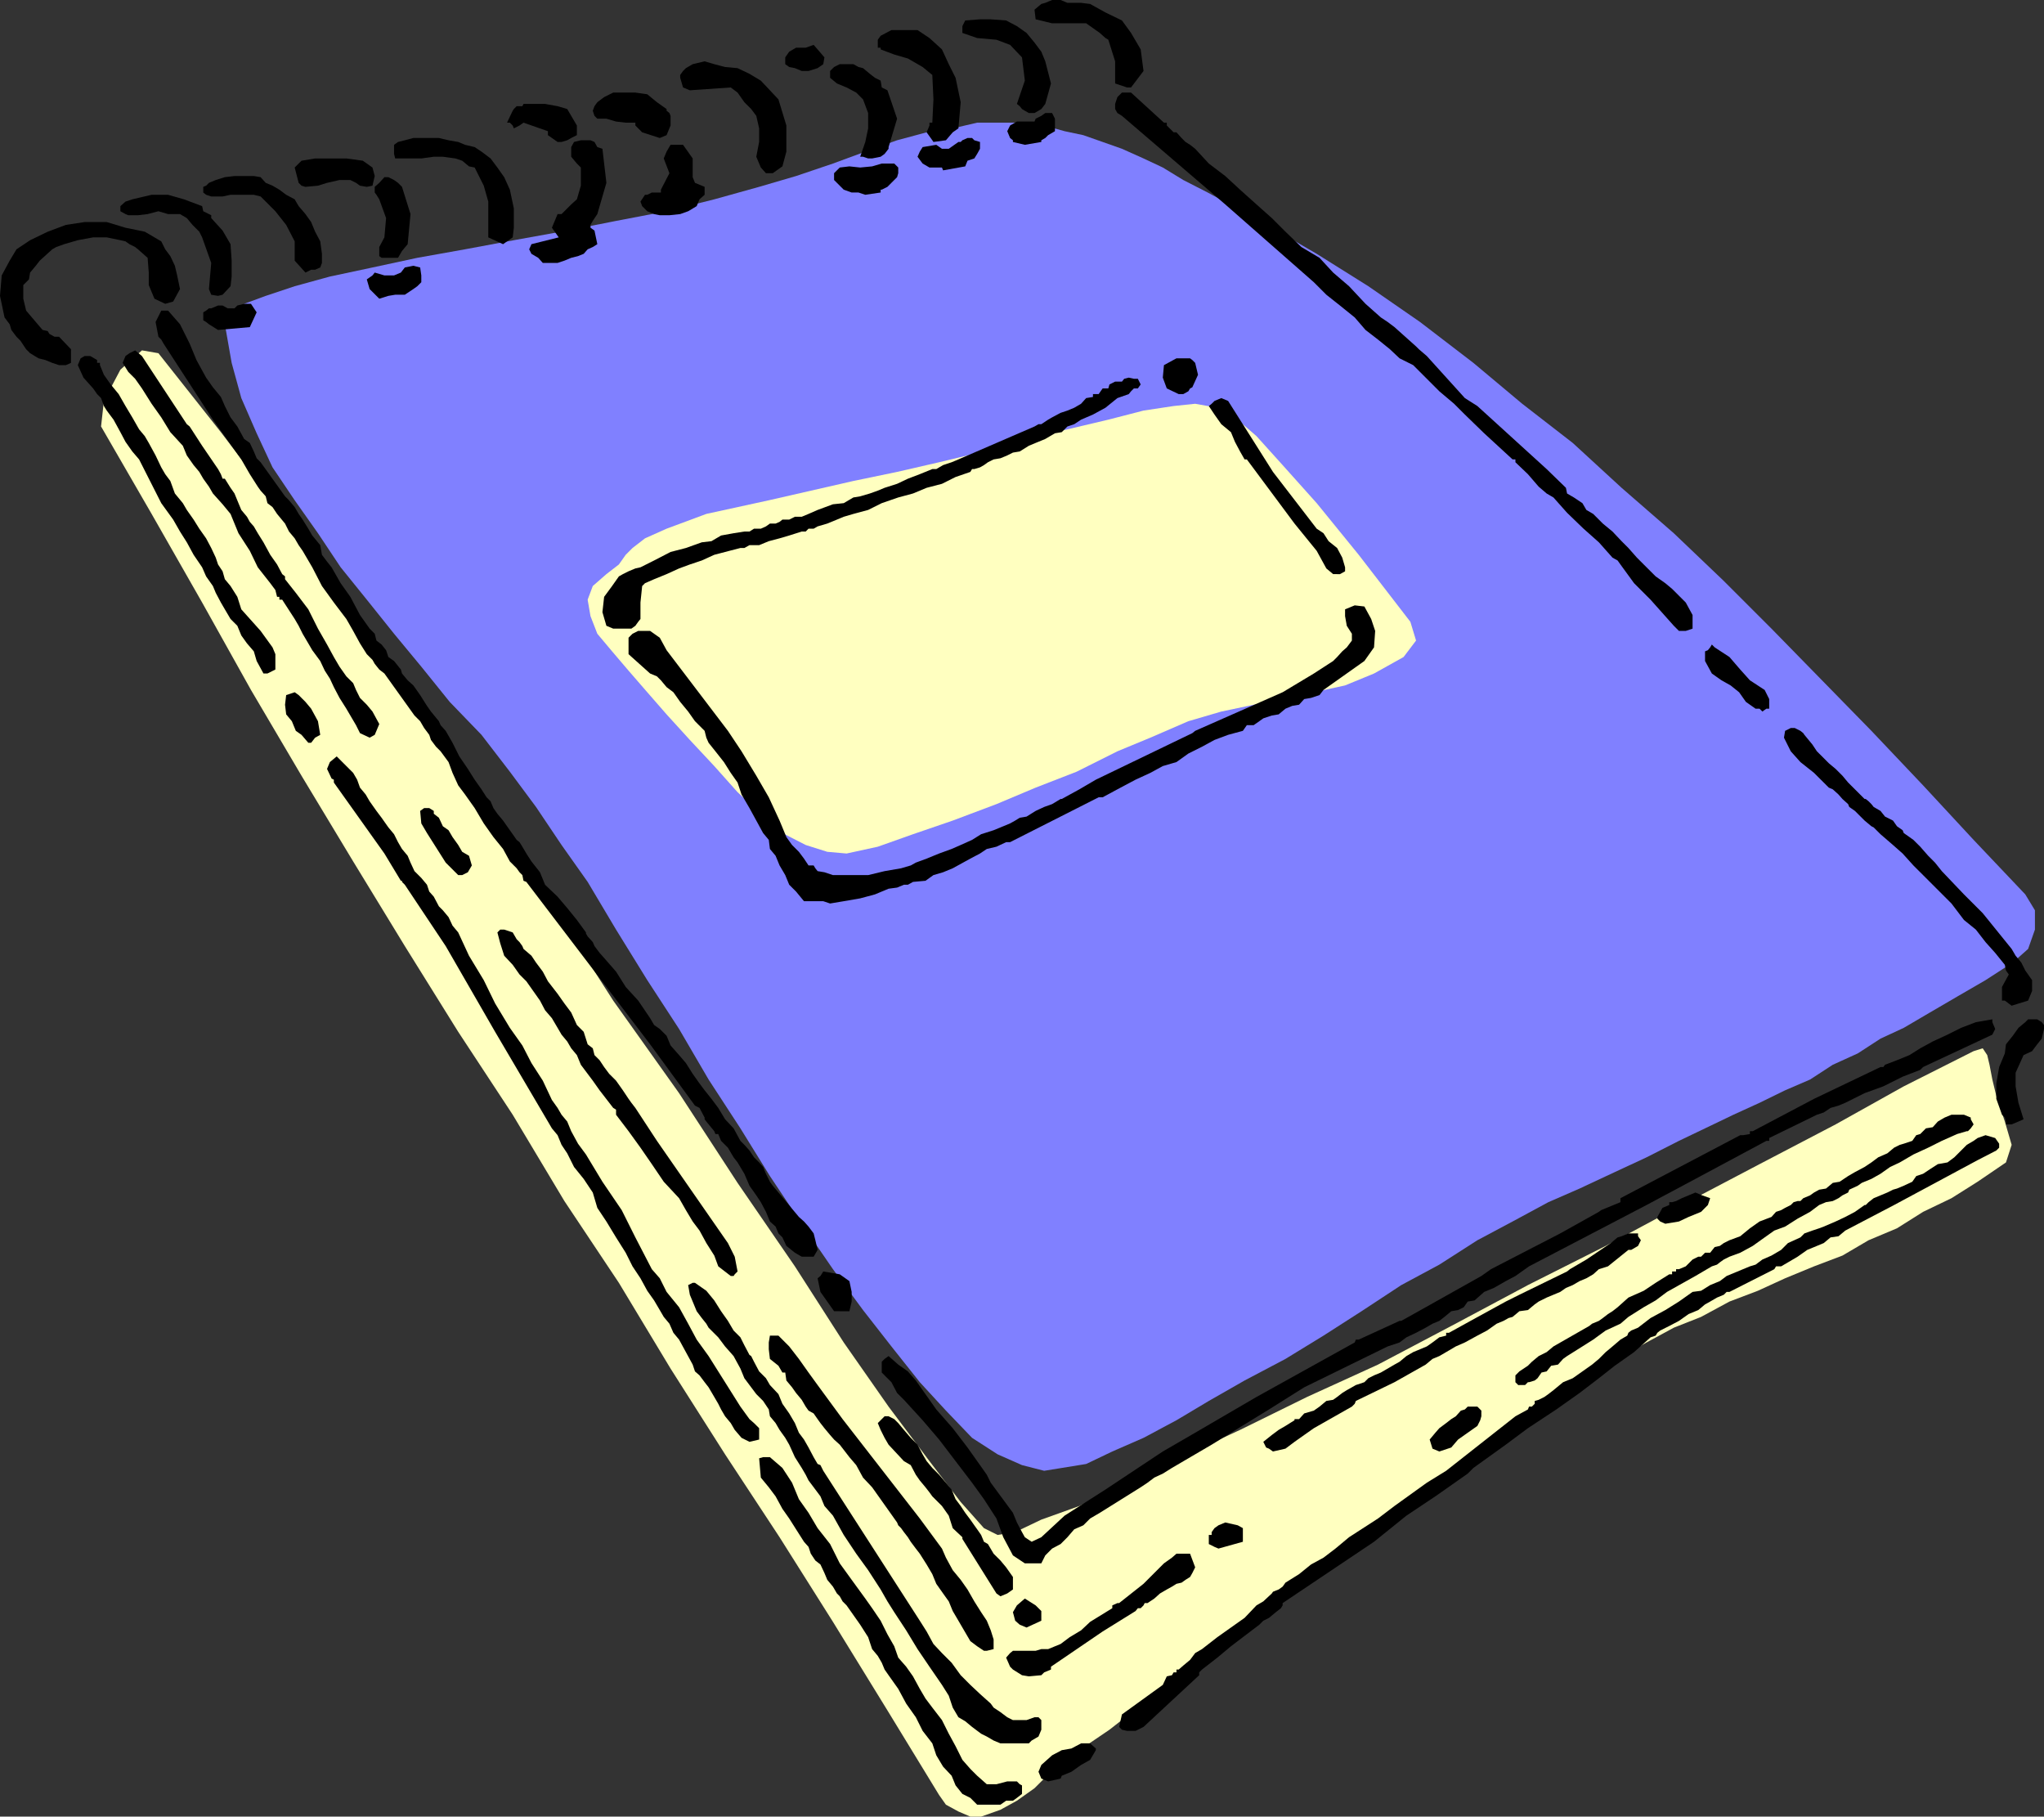
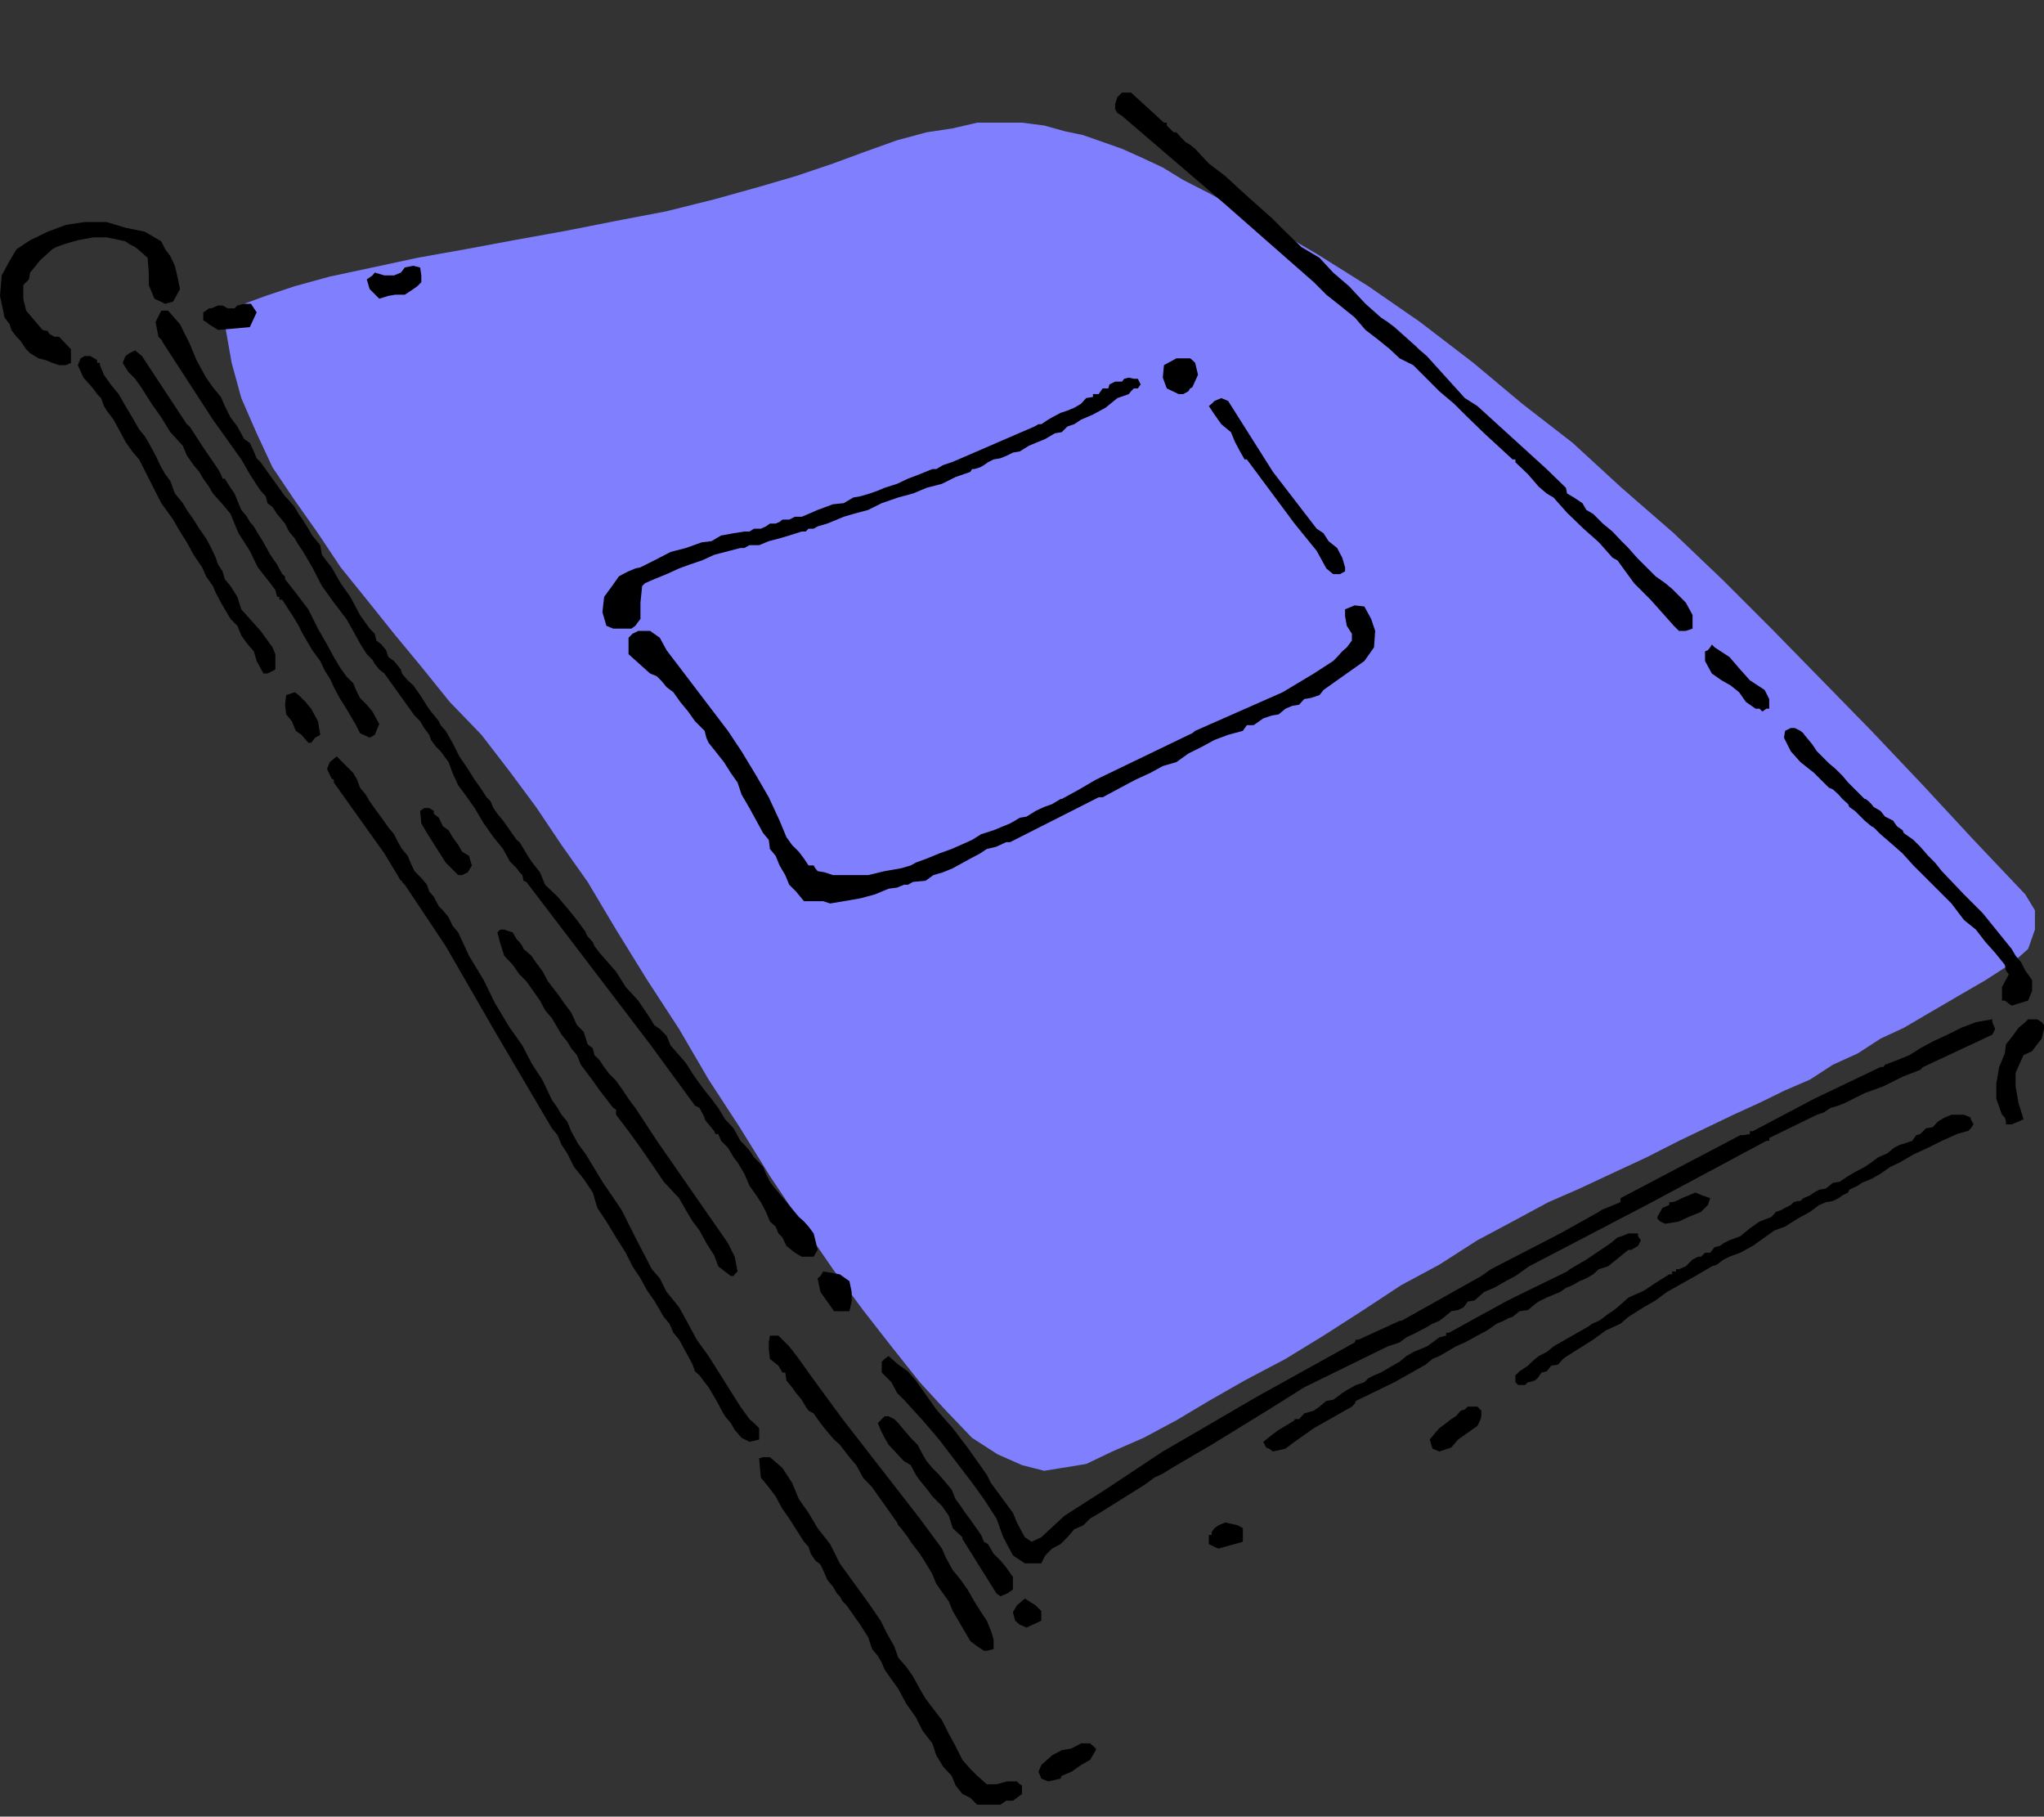
<svg xmlns="http://www.w3.org/2000/svg" width="360" height="319.902">
  <rect width="100%" height="100%" fill="#333333" stroke="none" />
-   <path fill="#ffffc0" d="m17.8 75.102.5-4.5 2.903-5.5L25 61.699l2.902.5 11 13.903L50.203 91l11 16.3 12.297 17 11.703 17.302 11.598 17.097L108 176.2l11.602 16.301 10.3 15.8L140 223l8.602 13.402L156.5 247.7l7.203 9.602 5.5 7.199 4.098 4.602 2.402 1.199 3.098-.5 4.601-2.2 6.7-2.402 7.898-3.797 9.602-4.601 10.8-5L230.203 246l12.5-5.7 12.899-6.8 13.5-7.2 13.699-6.898 13.402-7.203 13.7-7.199 13.398-7 12-6.7 12.3-6.198 1.602-.5.797 1.199.402 1.699.5 2.602.7 2.898 1.5 4.5 1.199 4.102-1 3.097-5 3.403-4.598 2.898-5 2.402-4.601 2.899-5 2.101-4.602 2.7-5 1.898-5.098 2.102-4.8 2.199-5 1.898-5 2.703-4.801 1.899-4.801 2.601-5.098 2.899-5 2.398-4.601 3.602-5.5 3.601L264 252.7l-6 4.102-5.2 4.3-6 4.098-5.8 4.602-5.797 4.101-6 4.297-5.703 4.5-5.5 4.602-5.797 4.3-5.5 4.098-5.8 4.602-5.5 4.3-5.301 3.598-5.5 4.301-2.399 2.402-3.101 2.2-2.899 1.597-3.402 1.203h-1.899l-2.101-.902-2.2-1.2-1.199-1.698-9.101-14.903-9.598-15.597-9.402-14.903-9.598-14.597L118.102 241 109 225.902 99.402 211.5l-9.101-15.2-9.598-14.6-9.402-15.098-9.098-14.903-9.101-15.097-8.899-15.102-8.601-15.398L26.703 90.5l-8.902-15.398" />
  <path fill="#8080ff" d="m39.602 57.102 1-1.602 2.398-2 3.8-1.398 5.102-1.7 6.2-1.703 7.5-1.597 7.898-1.7 8.402-1.5 8.598-1.601 9.402-1.7 8.598-1.699 8.902-1.703 8.399-2.097 7.902-2.2 6.5-1.902 6.5-2.2 5.7-2.1 5.597-2 5.203-1.4 4.598-.698 4.3-1H180l3.902.5 3.598 1 3.3.699L194.204 25l3.399 1.2 3.8 1.702 3.399 1.598 3.601 2.2 4.301 2.202 9.598 5.2 9.601 5.597L241 50.402l9.102 6.297 9.398 7.203 8.602 7.2L277 78l8.602 7.902 9.199 8 8.8 8.399 8.399 8.398 8.902 9.102 8.7 8.898 9.101 9.602 8.899 9.601 9.101 9.598 1.7 2.8v3.4l-1.2 3.402-2.703 2.398-4.797 3.102-5 2.898-4.8 2.8-4.602 2.7-4.098 1.902-4 2.598-4.402 2-4 2.602-4.399 1.898-4.5 2.2-4.601 2.1-5 2.4-4.598 2.202-5.703 2.899-5.598 2.601-6.199 2.899-5.5 2.398-6.3 3.403-6.2 3.3-6.703 4.297-6.7 3.602-7 4.601-6.698 4.297-6.7 4.102-7.199 3.8-6.3 3.598-5.7 3.403-5.8 3.097-5.5 2.403-4.602 2.199-4.301.699-3.098.5-3.902-1-4.297-1.898-4.5-2.903-4.601-4.797-4.602-5-5-6.3-5-6.403-5.297-7.199-5.5-8-5.601-8.398-5.2-8.403-5.601-8.597-5.2-8.903-5.601-8.597-5.5-8.903-5-8.398-4.598-6.5-4.5-6.7-4.601-6.199-5-6.5-5.598-5.8-5-6.2-4.8-5.8-4.801-6-4.602-5.7-4-6-4.098-5.8L48 82.3l-2.797-6-2.703-6.2-1.7-6.199-1.198-6.8" />
-   <path fill="#ffffc0" d="m150.3 84.7 7.7-1.598 7.402-1.7 7.899-1.902 7.5-2.2L188 75.603l7.203-1.7 6.2-1.601 5.3-.801 3.797-.398 3.902.699L217.5 73.5l3.8 3.3 4.602 5.102 6 6.7 7.399 9.097 9.101 11.801 1 3.3-2.199 2.9-5.203 2.902-5.098 2.097-5.5 1.203-5 1.2-5.601 1-5.7 1.199-5.8 1.699-6.7 2.902-5.8 2.399-7.2 3.601-7.199 2.797-6.902 2.903-7.7 2.898-7 2.402-6.198 2.2-5.5 1.199-3.399-.301-3.8-1.2-4.102-2.1-3.801-3.4-4.098-3.8-4.101-4.598-4.301-4.601-4.098-4.5-3.402-3.899-3.297-3.8-2.902-3.403-2.598-3.097L104 108.5l-.5-2.898.902-2.403 2.399-2.097 2.199-1.7 1.203-1.703 1.2-1.199 2.199-1.7 3.8-1.698 7-2.602 11-2.398 14.899-3.403" />
  <path d="M172.8 317.8h3.403l1-.698h1.2l.699-.5.898-.7v-1.5l-.398-.203-.5-.5h-1.7l-1.902.5h-1.7l-1.698-1.5-1.2-1.199-1.402-1.598-1.2-2.402-1.198-2.2-1.2-2.398-1.699-2.203-1.203-1.597-1-1.7-1.2-2.203-1.198-1.699-1.399-1.598-.703-2-1.2-2.101-1.198-2.399-1.5-2.203-1.2-1.699-2.402-3.3-2.098-2.9-1.699-3.398-2.203-2.8-1.598-2.7-1.699-2.402-1.203-2.898-1.7-2.602-2.198-1.898h-1.2l-.699.199.297 3.398 1.402 1.703 1.2 1.598 1.199 2.2 1.199 1.702 1.203 1.899 1.399 2.199.8.902.399 1.2.8 1.199.899.699.703 1.5.5 1.2 1 1.202.7 1.2.5.5.5.898.699.7 1.199 1.702 1.199 1.7 1.402 2.199.7 2.101 1 1.2.699 1.199.5 1.199.699 1 1.703 2.402 1.399 2.598 1.699 2.402 1.199 2.399 1.703 2.199.7 2.102 1.199 2 1.5 1.597.699 1.703 1.199 1.5 1.402.7 1.2 1.199h.699m11.801-4.101 2.199-.5.199-.5 1.703-.7 1.7-1.2 1.597-.898 1-1.703v-.297l-1-.902h-1.598l-1.699.902-1.703.297-1.7.903-1.898 1.699-.5 1.199.5 1.2 1.2.5" />
-   <path d="M177.402 307h3.801l.5-.5 1.2-.7.5-1.198v-1.7l-.5-.5h-.7l-1.402.5h-2.399l-1-.5-1.199-.902-1.203-.8-.5-.7-1.898-1.7-1.7-1.6-1.699-1.7-1.601-2.2-1.7-1.698-1.5-1.602-1.199-2.2-1.203-1.898L145 259l-.5-1-.5-.2-.7-1.198-.898-1.7-.8-1.402-.899-1.2-.703-1.698-1-1.7-1.2-1.703-.698-1.699-1.5-1.598-.7-1.203-1.199-1.199-.902-1.7-.5-1-.301-.198-.898-1.7-.7-1.402-1.199-1.2-1-1.698-1.203-1.7-1.2-1.902-1.398-1.7-2-1.398H122l-.797.399.297 1.699.5 1.2.703 1.702.899 1.2.8 1 .399.699 1.699 1.699 1.203 1.602 1.5 1.699 1.2 2.199.699 1.7 1.199 1.6.902 1.2 1.2 1.2 1 1.5.199 1.202 1 1.2.699 1.199 1 1.398.699 1.203 1 2.2 1.203 1.898.7 1.2.5 1 1.199 1.6.898 1.2.703 1.7 1.5 1.702 1.899 3.399 2.199 3.3 2.101 2.899 2.2 3.402L156.3 282l1.199 1.902 2.102 3.2 2 3.3 2.101 3.098 2.2 3.2 1.199 1.902.699 2.097 1 1.703 1.199.7 1.203 1 1.598 1.199 1 .5 1.199.699 1.203.5h1.2m21.098-2.2h1.5l.402-.198 1-.5 9.801-9.102v-.5l.5-.5 2.7-2.098 2.398-2 2.101-1.601 2.899-2.2.699-.699 1-.5 1.203-1 .899-.703.3-.5v-.398L242 271.5l5.703-4.598 5.098-3.402 5.699-4 1-1 5.703-4.098 3.899-2.902 5-3.3 4.101-2.9 3.399-2.6 2.8-2.2 3.399-2.398 2.902-2.602.899-.3.3-.5.5-.4 1.598-.8 1.703-.898 1.7-1.2 1.699-.703 1.199-1 .902-.5 1.2-.699 1.199-.5.5-.5h.5l7.898-4 .3-.5h.903l1.2-.7 1.699-1 1.699-1.198 1.699-.7 1.203-.5 1.2-1 1.398-.203 1.199-1 8.602-4.5 14.699-7.898 3.3-1.7.5-.5v-.699l-.699-1-1.699-.5-1.402.5-.7.5-1.199.7-2.199 2.199-1.203.898-1.7.301-1.398.902-1.199.797-1.203.403-.7 1-1.5.699-1.198.5-.7.199-1 .5-1.199.5-1.203.5-.898.7-.5.5h-.2l-1.699 1.202-1.703.899-1.7.8-2.097.899-.8.3-1.2.4-1.402.5-.7.702-2.199 1-1.199 1.2-1.703 1-1.598.699-1.199.898-1 .301-4.101 1.7-1.2.902-1.699.699-1.601 1-1.5.199-2.399 1.7-2.402 1.5-2.598 1.402-2.203 1.699-1.2.5-.5.398-.198.5-1.2.703-1.402 1.2-1.2 1-1.198 1.199-1.2 1-1.699 1.199-1.703 1.2-1.7.702-1.698 1.399-.899.699-.703.5-1 .5-.7.2v.5l-.5.5h-.5l-.198.5-2.2 1.202L254.703 259l-3.402 2.102-5.7 4.097-2.898 2.203-5.101 3.297-2.399 2-2.101 1.602-2.2 1.199-2.101 1.7-2.399 1.5-.5.702-.699.5-1 .399-.203.3-1.5 1.399-1.2.7-2.097 2.202-2.402 1.7-2.399 1.699-2.699 2.101-1.203.7-.898 1.199-1.2 1-.8.699h-.399v.5h-.5l-.3.5-.903.2-.7 1.5-7.198 5.202-.5 2.2.5.5.898.199m-17.297-9.601 2.2-.2.5-.5 1.199-.5v-.5l9.101-6.2 5.797-3.6.402-.5h.5l.5-.5.2-.4h.5l1.199-.8 1-.898 1.199-.7.902-.5.801-.5.899-.203.699-.5.8-.5L210 277l.5-1-.898-2.398h-2.399l-.8.699-1.403 1-2.898 2.898-.7.703-4.3 3.399h-.301l-.899.398v.5L192 285.602l-1.598 1.5-2 1.199-1.601 1.199-2.2.902h-1.199l-1 .297h-4l-.5.403-.699.8.7 1.598.5.5 1.597 1 1.203.2" />
  <path d="m173.8 290.7 1.2-.298V288.7l-.5-1.597-.7-1.7-1-1.5-1.198-1.902-1.2-2.098-1.199-1.703-1.402-1.699-1.2-2.2-.699-1.6-3.902-5.298-13.598-17.5-4.402-6-1.598-2.203-1.699-2.398-1.703-2.2-1.898-1.902h-1.5l-.2 1.203v1.2l.2 1.699 1.5 1.199.699 1.2h.5l.199 1.402 1 1.199.703 1 1 1.199.7 1.2.5.702.898.5.699 1 .5.7.703.898 1 1.2.7.8 1 .902 1.699 2.2L150.8 258l1.199 2.2 1.602 1.702 4.398 6.2.203.5.5.5.5.699.7.898.5.801.898 1.2.699.902 1.203 1.898 1 1.7.7 1.702 1.199 1.7 1 1.398.699 1.7 1 1.702.699 1.2 1.402 2.398 1.2.902 1.199.797h.5m7-4.097 2.602-1.2V283.7l-1-1-1.902-1.199-1.398 1.2-.7 1.202.399 1.5.8.7 1.2.5m-4.598-5.501 1.2-.5 1-.7V277.7l-1.2-1.699-1-1.2-1.203-1.198-1-1.7-.7-.402-.5-1.2-.698-1-.5-.698-.7-1-.902-1.2-.797-1.203-.902-1.199-.7-1.7-1-1.198-1.199-1.403-1.199-1.199-1-1.2-.703-1.198-.898-1.7-1.2-1.203-1.199-1.398-1-1.2-.703-.699-1-.5h-.7l-1.198 1.2.5 1.199.699 1.398.699 1.203 2.703 2.899 1.2.699.898 1.7.699 1 1 1.202.703.899.5.699 1.7 1.7 1.199 1.702.699 2.2 1.699 1.597v.3l6 9.602.703.5m4.297-5.802h2.902l.7-1.398 1.199-1.203 1.5-.797L188 270.7l1.203-1.398 1.598-.7 1.199-1.199 1.703-1 7.2-4.5 1.199-.8 1.199-.903 1.5-.699 1.601-1 7-4.098L223.5 248.2l6.203-3.898 14.7-7.2 2.097-.699 1.203-.902 1.7-.8 1.699-.9 1.199-.698 1.199-.5.902-.7 1.2-1 1.199-.203 1-.5.699-1 1.203-.199 1.7-1.5 1.699-.7 2.101-1.198 1.7-.903 2.397-1.7 20.7-10.8 8.602-4.598 12.5-6.7h.5v-.5l8.398-4.101 1.203-.399 1.2-.8 1.398-.403 1.199-.5 3.402-1.699 3.301-1.2 3.399-1.698 3.101-1.2.5-.5 12.2-5.703.5-1-.5-1.199v-.5L348 180l-2.598 1-2.402 1.2-2.598 1.202-2.199 1.2-1.902 1.199-2.2.898-2.101.801-.297.402h-.5L319.5 193.5l-10.797 5.7h-.5v.5l-1.203.202h-.5L285.402 211v.7L282 213.101l-.398.3-6.801 3.797-12.2 6.301-1.699 1.2-9.8 5.5-3.399 1.902-.902.5h-.301l-7.2 3.3h-.5l-.198.5L221.3 246l-10.801 6.3-5.7 3.302-10.097 6.699-7.203 4.601-4.098 3.797-1.699.801-1.203-.8-.5-.9-.898-1.698-.7-1.7-3.902-5.3-.7-1.403-1.198-1.699-2.2-3.098-2.601-3.402-2.899-3.3-2.402-3.4-1.2-1.698-1.398-1.602-1.699-1.2-1.703-1.5-.7.5-.5.5v1.9l1.7 1.702 1 1.899 1.203 1.199 3.297 3.602 2.902 3.398 2.899 3.8 2.902 3.802L173.3 264l2.199 3.402 1.203 3.297 1.7 3.203 2.097 1.399m34.103-2.601 4.3-1.2v-2.398l-.902-.5-2.2-.5-1.198.5-.7.5-.5.699v.5h-.5v1.601l1 .5.7.297" />
  <path d="m224.203 255.602 2.2-.5 1.597-1.2 1.703-1.203 1.7-1.199 6.699-3.8.5-.5.199-.5 6.8-3.298 5.5-3.101 1.2-1 1.199-.5 1.203-.7 1.7-1 1.597-.699 2.203-1.203 1.7-.898 1.699-1.2 1.199-.5.902-.5.7-.199 1.199-1 1.5-.203 1.199-1 .699-.5 1.402-.699 2.399-1 1-.7 1.199-.5 1.203-.698 1.2-.5 1.199-.7 1-.902 1.601-.5 3.598-2.898h.5l1.199-.7.5-1-.5-.703v-.5h-1.7l-1.198.5-.7.203-1.199 1-4.3 2.899-2.903 1.699-.5.402-8.398 4.098-2.399 1.2-6.203 3.402-3.797 2.097h-.5v.5l-1.203.301-1.2.902-1 .7-2.398 1-1.199.699-1.203 1-.898.5-2.399 1.398-1.203.5-1 .5-.7.703-1.5.5-.698.399-.899.5-.8.5-.903.699-.7.5-1.198.2-1.2 1-1 .702-1.699.5-.902 1H228v.2l-1.598 1-1.199.699-1.203.898-1.5 1.203.5 1 .5.2.703.5m29.297 0 2.102-.7 1.199-1.402 1.699-1.2 1.703-1.198.5-1 .2-.7v-1l-.7-.703H258.5l-.5.5-.7.203-.898 1-.8.5-.899.7-1.203.898-.7.8-1 1.2.5 1.602 1.2.5m-121.5-1.7 1.703-.402v-2l-.902-.898-.801-.7-1.598-2.203-5.601-8.898-2.098-2.899-1.5-2.8-1.601-2.903-2.2-2.699-1.199-2.398-1.402-1.602-2.899-5.598-2.402-4.8-3.398-5-2.899-4.801-1.402-1.899-1.2-2.203-.699-1.699-1-1.2-.699-1.198-1-1.403-1.601-3.398-2-3.102L92 184.102 89.8 181l-2.597-4.3-2-4.098-2.601-4.301-1.899-4.102-1-1.199-.703-1.5-1-1.2-.7-.698-.898-1.7-.8-.902-.399-1.2-1-1.198-1.203-1.2-.7-1.5-.5-1.203-1-1.199-.698-1.2-.7-1.398-1-1.203L67.203 144l-.902-1.2-1.2-1.698-.699-1.2-1-1.203-.5-1.398-.699-1.2-2.902-2.902-1.2 1-.5 1.203.801 1.7.399.199v.5l8.902 12.5 2.899 4.8h.199v.2l.5.5 7.199 10.8 8.703 15.098L96.5 197.5l.703 1.2 1 1.202.7 1.7 1 1.5 1.199 2.398 1.699 2.102 1.601 2.398.801 2.7 1.598 2.402 1.699 2.8 1.703 2.7 1.2 2.398 1.398 2.102L114 227.3l1.203 1.699 1 1.7.7 1.202 1 1.2.699 1.597 1 1.203L122 240.3l.402 1.199.801.7.899 1.202.699.899 1 1.699.699 1.2.5 1 .703 1.202 1 1.2.7 1.199 1.199 1.398 1.398.703m135.602-9.999h1l.5-.5h.199l1-.3.5-.403.699-1 .902-.199.801-1 1.2-.2.898-1 .699-.5 2.703-1.698 1.899-1.2 2.199-1.601 2.601-1.2 1.399-1.199 2.699-1.703 2.102-1.199 2-1.5 5-2.8 2.898-1.7.902-.3.5-.4.7-.5 1-.5 1.898-.698 2.203-1.2 2.098-1.5 1.699-1.203 1.902-.699 2.2-1.398 2.199-1.2 1.601-1.203 1.2-.5 1.199-.199 1-.5.699-.5 1-.5.203-.5 1.5-.7.7-.5 1.699-.698 1.601-.903 1.7-1.199 1.699-.8 2.398-1.4 2.602-1.198 2.398-1.2 2.703-1.203 1.7-.5h.199l.5-.5.5-.699-.5-.898v-.301l-1.2-.5h-2.199l-1.203.5-1.2.699-.898 1-1.199.2-1 1-.703.202-.7 1-1.5.5-.698.2-1 .5-1.2 1-1.601.699-1.2.898-1.199.801-1.699.902-1.203.7-1.5 1-1.2.199-1.198 1-1.2.199-.902.5-.7.5-1.198.5-.5.5h-.5l-.7.2-.5.5-1 .5-.699.402-.902.3-.801.899-2.098.8-1.699 1.2-1.703 1.398-1.898.703-1 .5-.7.5-.902.2-.797 1h-.902l-.7.699h-.5l-1 .5-1.199 1.199-1.199.5h-.5v.402h-.703v.5h-.5l-2.398 1.5-2.102 1.399-2.7 1.199-1.898 1.7-.902.702-.797.5-.902.7-.7.5-1.199.5-.5.398-6.3 3.602-1.2 1-1.402.699-1.2 1-.698.699-1.5 1-.7.7v1.202l.5.5h.2m-119.7-13h1.7L150 229.2v-1.7l-.398-1.898-1.7-1.2-2.902-.5-.5.797-.5.403.5 2.398 1.203 1.7 1.2 1.702h1m-19.2-6.202h.5l.2-.298.5-.5-.5-2.601-1.2-2.399-12.5-18-3.8-5.8-.7-.903-.5-.699-1-1.5-1.203-1.7-1.2-1.198-.898-1.2-.8-1.203-.899-.898-.3-1.2-.903-.699-.7-2.203-1.198-1.199-1-2.2-1.2-1.6-1.199-1.7-1.703-2.2-.898-1.698-1.2-1.602-.8-1.2-1.399-1.198-.203-.5-.5-.7-.5-.5-.7-1.203-1.5-.5h-.698l-.5.5.5 1.903.699 2.199 1.5 1.601 1.199 1.7 1.203 1.199 2.399 3.398.898 1.703 1.203 1.399 1 1.699.7 1.2 1 1.202.699 1.2 1 1.199.699 1.699 1.199 1.602.902 1.199 1.2 1.699 2.398 3.102.5.3v.899l2.203 2.898 2.098 2.903 2 2.898 2.101 3.102 2.7 2.898 1.199 2.102 1.199 2 1.203 1.597 1.2 2.203 1.398 2.2.699 1.898 2.203 1.7m12.5-3.4h2.098l.699-1.198-.398-1.7-.301-1.203-.899-1.199-.8-.898-.899-.801-4.601-5.5-.5-.7-.7-1.402-.5-1.199-.699-.8-.902-.9-.801-1.198-.898-1-.7-.7-1.199-2.203-1.5-1.597-1.203-2-1.2-1.602-1.198-1.5-.899-1.2-1.203-1.698-1.2-1.903-1.198-1.398-1.5-1.7-.7-1.699-1.199-1.203-1-.699-.703-1.2-2.098-3.1-2.199-2.4-1.703-2.698-2.098-2.403-.8-.898-.899-1.2-.3-.699-.903-1-.297-.5v-.203L101.602 162l-1.7-2.098-1.699-2L96 155.801l-.898-2.2-1.5-1.902-.899-1.398-.703-1.2-.5-.8-.5-.399-1.2-1.703-1.198-1.699-1-1.2-.7-1-.5-1.198-.699-.7-.902-1.402-1.2-1.7-1.199-1.898-1.5-2.203-1.199-2.398-1.203-2.102-.898-1L77.3 127l-1.399-1.7-.699-1L74 122.403l-1.2-1.703-1-.898-1-1.2-.198-.699-1.2-1.5-1-.703-.402-1.2-.797-1-.902-.7-.301-1.198-.898-.903-1.7-2.398-1.699-3.2L60 102.7l-1.598-2.797-.8-1-.899-1.203-.3-1.699L55 94.3l-.7-1.198-1-1.602-.698-1-.7-1.2-1-1.198-.699-.7-4.3-6-.7-.703-.5-1.199L44 78l-1-.7-1.2-2.198-1.198-1.602-1-2-.7-1.598L37.5 68.2l-1.2-1.7-1.698-3.098-1.2-2.902-1.699-3.398-2.101-2.403h-1.2l-1 2 .5 2.602.5.5.399.699L37.5 73.902l5 7L44 83.5l1.402 2.2.5.702.899 1 .3 1.2.899.699.8 1.199 1.403 1.7.7 1.402 1 1.199.699 1.199.699 1L55 99.902l1.703 3.297 2.098 2.903L61 109l1.203 2.102 1.2 2.199 1.199 1.898 1 1 .398.703.8 1 .903.7L73 126l1 1 .703 1.2.899 1.202.3.899.899 1.199.8.8L79 134.2l.703 1.902 1 2.199 1.2 1.601 1.699 2.399L85.203 145l1.7 2.402 1.699 2.098 1.199 2.2L91 152.901l.5.7.5.5.203 1 .5.199 21.797 28.601 7.902 10.797.801.403.899 1.699v.3l.3.399 1.399 1.7.199.5h.5l.5 1.202 1.203 1.2 1 1.699.7.898 1.199 2L132 208.8l1.203 1.699.797 1.2.902 1.702.7 1.7 1 .898.5 1.2.699.702.699 1.5 1.5 1.2 1.203.699m152.097-5.8 2.403-.398 1.7-.801 2.199-.899 1.199-1.203.402-1.199-1.402-.5-1.2-.5-2.398 1-1 .5-.703.2h-.5v.5l-1.2.5-.898 1.6v.302l.5.5.899.398M354.3 198l1.2-.5.902-.398-.902-2.903-.5-2.898v-2.399l1.402-3.101 1.5-.7.899-1.199.8-1L360 181.2v-.699l-.398-.5-.801-.5h-1.598l-.5.5-1.203 1-1 1.402-1.2 1.5-.198 1.598-1 2.402-.5 2.899v2.699l1 2.8.5.5.199.7v.5h1m-.001-20.899 2.903-.903.7-1.699v-1.898l-1.2-1.7L356 169.5l-1-1.2-.7-1.198-5.097-6.301-3.3-3.301-3.903-4.098-1.2-1.5-1.198-1.203-1.399-1.597-1.203-1.2-.7-.5-1-.703-.198-.5-1-.699-.7-1-1.402-.7-.797-1-1.203-.698-.398-.5-.5-.5-.5-.403h-.2L326.703 139l-1.203-1.2-1-1.198-1.2-1.2-1.198-1-1.2-1.203-.902-.898-.797-1.2-1.402-1.699-.2-.3-.5-.403-1-.5h-.699l-1 .5-.199 1.203 1.2 2.399 1.699 1.898 2.398 1.903 1.703 1.699.899.898.699.301 1 .902.699.797 1 .903.203.5 1 .699 1.7 1.699 1.199 1 .398.2 1.203 1.202 2.2 1.899 1.699 1.5 1.898 2.101 1.703 1.7 5 5 2.2 2.898 2.097 1.7 1.703 2.202 1.7 1.899 1.699 2.101.199 1 .5.7-1.2 2.199v2.398h.5l1.2.903m-208.098-18 2.399-.403 2.898-.5 2.602-.699 2.398-1 1.5-.2 1.203-.5h.7l.898-.5 2.199-.198 1.402-1 1.7-.5 1.699-.7 3.101-1.703 1.7-.898 1.199-.801 1.699-.398 1.703-.801h.7l15.597-7.899h.703l2.598-1.402 3.199-1.7 2.602-1.198 2.199-1.2 2.402-.703 2.098-1.5 2.402-1.199 2.2-1.2 2.398-.898 2.601-.703.7-1h1.199l1-.699.699-.5 1.5-.5 1.203-.2 1.2-1 1.199-.5 1.199-.198.902-1 1.2-.2 1.5-.5.699-.902 7.199-5.098L242 114l.203-2.898L241.5 109l-1.2-2.2-1.698-.198-1.7.699v1.199l.301 1.7.899 1.402v1.199l-.899 1.199-.8.7-.903 1-.7.702-3.398 2.2-5.5 3.3L210.5 128.7l-.5.403-17 8.199-2.898 1.699-3.102 1.7h-.2l-1.5.902-1.398.5-1.5.699-1.601 1-1.2.199-.8.5-.899.5-1.199.5-1.703.7-2.2.702-1.597 1-2 .899-1.601.699-2.2.8-2.199.9-1.902.702-.899.5-1.699.5-2.902.5-2.899.7h-6.199l-1.5-.5-1.203-.2-.398-.5-.301-.5h-.899l-.8-1.203-.899-1.199-1.203-1.2-1-1.398-.7-1.703-.5-1.199-1.898-4.098-2.199-3.8-2.601-4.301-2.399-3.602-10.8-14.199-1.2-2.2-1-.698-.703-.5h-2.098l-1 .5-.699.699v2.898l3.797 3.403 1.203.5.7.699 1 1.199 1.199.902 1.199 1.7 1.402 1.699 1.2 1.699 1.699 1.7.3 1.202.399.899 1.199 1.5 1.5 1.898 1.203 1.903 1.2 1.699.699 2.101 1.398 2.399 1.203 2.199 1.2 2.2 1 1.202.199 1.598 1 1.2.699 1.702 1 1.7.699 1.699 1.203 1.199 1.399 1.7H145l1.203.402m-64.801-5.001 1-.5.7-1.2-.5-1.703-1.2-.699-.699-1.2-1-1.398L79 146.2l-1-.699-.7-1.5-.898-.7v-.5l-.8-.5h-.899l-.703.5.203 2.2 1 1.7 3.297 5.202 2.203 2.2h.7M54.8 130.8l.7-.898.902-.5L56 127l-1.2-2.2-1-1.198-1.198-1.2-.7-.5-1.5.5-.199 1.7.2 1.699 1 1.199.699 1.7 1 .702 1.199 1.399h.5m10.301-.899.898-.5.8-1.902-1.198-2.2-1-1.198-1.2-1.2-.699-1.402-.5-1.2L61 119.103l-1.2-1.7-1-1.703-1.198-2.199L56 110.7l-1.7-3.4-2.198-2.898L50.203 102v-.5l-.5-.398-.902-1.7-1.2-1.703-1.199-2.199-1-1.598-.699-1.203-.703-.797-.5-.902-1-1.2-.5-1.198-.7-1.7-.698-1-1-1.601h-.399l-.3-.801-.5-.898-2.801-4.102-2.2-3.398-.5-.403L25 62.7l-1.2-1-1 .5-.698.5-.5 1.203 1 1.598 1.199 1.2 1.199 1.7 1.703 2.7 1.7 2.398L30 76.102l2.203 2.398.7 1.7 1.199 1.702 1 1.2.699 1.199 1 1.398.699 1.203 1.703 1.899 1.399 1.699L42 93.902 44 97l1.402 2.902 2.2 2.797.898 1.203.3 1.2h.403v.5h.5l2.2 3.398.699 1.2.699 1.402 1 1.699L55 114.5l1.402 1.902.801 1.7.899 1.398.699 1.5 1 1.902L61 124.801l.703 1.199 1 1.7.7 1.402 1.699.8m245.3-4.602.7-.5h.5v-1.698l-.801-1.602-2.598-1.7-1.703-1.898-1.898-2.203L302 114l-.5-.5-.297.5-.402.5-.5.2v1.702l1.199 2.2 1.703 1.199 1.598.898 1.5 1.203 1.199 1.7 1.703 1.199h.7l.5.5M46.8 118.602h.302l1.398-.7V115.2L48 114l-2.098-2.898L42.5 107.3l-.7-2.2-1.198-1.902-1-1.199-.399-1.398-.8-1.2L38 98.2l-.797-1.699-.902-1.7-1.2-1.698-1-1.602-1.199-1.7-.699-1.198-1.402-1.7L30 84.7l-.898-1.199-.7-1.2-1-2.1-1.199-2.2-.703-1.2-1-1.198-1.2-2.102-1.198-2-1.2-2.098L19.5 67.7 18.3 66l-.698-1.7v-.398h-.5v-.5l-1.2-.703h-1l-.699.403-.5 1.199 1 2.199 1.7 1.902.699 1 .699.7.5 1.398.5.8L20 73.903l1.203 2.2.899 1.699L23.3 79.5l1.199 1.402 3.902 7.7L30.5 91.5l1.203 2.102 1.2 1.898 1.199 2.2 1.5 2.202.699 1.598 1.199 1.7.5 1.202.902 1.7.7 1.199 1 1.699 1.199 1.2.699 1.702 1 1.399 1.203 1.398.5 1.703 1.2 2.2h.398m249.402-7.5h.7l1.199-.403v-2.398l-1.2-2.2-2.402-2.402-1.2-1-1.698-1.199-.899-.898-1.203-1.2-1.2-1.203-1.5-1.699-1.198-1.2L284 93.603l-1.7-1.403-1.698-1.699-1.2-.7-.699-1.198-1.5-1-1.203-.7-.2-1-3.398-3.3L260.203 71.5 258 70.102l-6.7-7.403-1.398-1.199-.5-.5-3.8-3.398-1.2-.903-1.199-.797L240.5 53.5l-2.898-3.098L234.8 48l-2.399-2.598-3.199-1.902-2.8-2.7L224 38.403 221.3 36l-2.898-2.598L215.801 31l-2.899-2.2-2.402-2.6-.898-.7-.801-.5-.7-.7-.898-1h-.5l-1.203-1.198v-.5h-.5l-5.797-5.301h-1.601l-.801.8-.399 1.2v.898l.399.703.8.5L215.802 36l15.601 13.7 2.2 2.202L236 53.801l2.602 2.101 1.898 2.2 2.203 1.699 2.098 1.699 1.699 1.602 2.402 1.199 2.399 2.398 2.199 2.203 2.602 2.2L258 73l3.402 3.3 5 4.602h.5v.5l2.2 2.098L271 85.7l1.402 1.202 1.2.7L276 90.3l2.902 2.8 2.7 2.399L284 98.2l.902.5.5.702 2.399 3.297 2.199 2.203.703.7 4.098 4.597.902.903h.5M108 110.7h3.203l.7-.5.5-.7.398-.5v-2.898l.3-2.903.5-.5 1.602-.699 2.2-.898 2.199-1 1.898-.7 2.102-.703 2.199-1 1.902-.5 2.7-.699h.699L132 96h1.703l1.7-.7 1.898-.5 1.699-.5 2.203-.698h.7l.5-.5h.898l.699-.403 1.703-.5 1.7-.699 1.199-.5 1.699-.5 2.601-.7 2.399-1.198 2.902-1 2.598-.7 2.402-1 2.7-.703L168.3 84l2.601-.898.301-.5h.399l1-.301.699-.399.699-.5 1-.5 1.203-.203 1.2-.5 1-.5 1.199-.199 1.601-1 1.2-.5 1.699-.7 1.699-1 1.199-.198 1-1 1.203-.403 1.2-.797L192.5 73l2.203-1.2 2.098-1.698 2-.7.402-.5.5-.5h.7l.5-.703-.5-1h-.7l-.902-.199-.801.2-.398.5h-1.2l-1 .5-.199.702h-1l-.703 1h-1v.5l-1.2.2-.898 1-1.199.699-1.203.5-1.2.398-1.5.801-.698.402-1.2.797h-.5l-.699.403-13.402 5.8-1.2.5-1.5.5-1.199.7h-.699L162 83.5l-2.098.8-1.902.9-2.2.702-1.198.5-1.399.5-1.703.5-1.2.2-1.698 1-1.899.199-2.703 1-1.598.699-1.199.5H140l-1 .5h-1.2l-.5.402-.698.297h-1l-.7.5-.902.403h-1.2l-.8.5h-.898l-1.899.3-2.203.399-1.7 1-1.698.199-2.801 1-2.7.7-2.898 1.5-2.402 1.202-.899.2-1.199.5-1 .5-.703.398-1.2 1.7-1.398 1.902-.3 2.699.699 2.398 1.199.5m127.5-9.597h.5l.902-.5v-.7l-.5-1.703-.902-1.699-1.5-1.2-.898-1.398-1.2-.8-7.699-10-7.902-12.5-1.2-.5-1.199.5-.5.5-.5.398 1 1.5 1.2 1.7 1.699 1.402.699 1.699.902 1.699.801 1.402h.399L228 92.2l3.902 4.8 1.7 3.102 1.199 1h.699m-27.898-31.7h.8l.899-.5.3-.5.399-.203L211 66l-.5-2.098-.5-.5-.398-.3h-2.399L205 64.3l-.2 2.199.7 1.902 2.102 1M10.402 64.3h1.2l.898-.398V61.5l-2.098-2.2h-.8l-.899-.5-.3-.5-.903-.198-1.2-1.403-1.698-2-.5-2.097v-2.403l1-1L5.3 48l1-1.2.699-.898 2.203-2 .7-.402L11.3 43l2.402-.7 2.7-.5H18.8l2.402.5.899.2.699.5 1 .5.5.402 1.699 1.5.203 2.598v2.2l1 2.402 1.899.898 1.398-.398 1.203-2.2-.5-2.402-.402-1.7-.8-1.697-.898-1.2-.7-1.402-2.902-1.7-3.398-.698-3.301-1h-3.899l-3.3.5-3.2 1.199-3.101 1.5-2.399 1.601-1.199 2L.301 48.5 0 52.102l.8 3.8.903 1.2.297 1 .902 1.199.7.699 1 1.5.699.7 1.5.902 1.199.3 1.203.5 1.2.399m27.999-6.199 5.598-.5L45.203 55l-1-1.5H43l-1.2.3-.5.5h-1.198l-.899-.5h-.8l-1.2.5h-.402l-.5.4-.5.3v1.402l.5.297.5.403 1.601 1m28.398-5.5 1.602-.5 1.2-.2H71.3l1.5-1 .699-.5.703-.703V48.5L74 47.102l-1.2-.301-1.5.3-.698.899-1.2.5h-1.699L66 48l-.398.5-1 .7.5 1.702 1.699 1.7" />
-   <path d="m38.402 52.102.801-.2 1.399-1.5.199-1.703v-2.797L40.6 43l-1.398-2.398-2-2.2v-.5l-.402-.203-1-.5-.2-.898-3.199-1.2-2.8-.8h-2.899l-3.402.8-1.2.399-.898.8v.9l.899.5.5.202H24.3L26 37.7l1.902-.5 1.7.5h2.101l1.2.703 1 1.2 1.199 1.199.5 1 1.601 4.5-.402 4.601.402 1 1.2.2M53.8 48l1-.5h.7l.902-.398.301-.801v-1.602l-.3-2.199-.903-1.7-.7-1.698-1-1.403-1.198-1.398-.7-1.2-1.5-.8-1.199-.899L48 32.7l-1.2-.5-.898-1-1.199-.2h-3.402l-1.7.2-1.601.5-1.2.5-.5.5-.5.202v1l.5.399.903.3h2l1.399-.3h4.101l1.2.3L48.5 37.2l1.902 2.403 1.5 2.898v3.402L53.801 48M96.8 46.3h1.403l1.2-.398 1.199-.5 1.199-.3 1-.403.699-.797.902-.402.801-.5-.5-2.398-.703-.5v-.5l.402-.7.801-1.203 1.598-5.5-.7-6-.898-.297-.5-.902-.703-.3h-1.7l-1.198.3-.5.902v1.7l1 1.199.699.699v3.2l-.7 2.402-1 .898-1.699 1.7h-.699l-1 2.402 1.2 1.699L93.601 43l-.399.902.399.797 1.199.703.8.899h1.2m-29.097-.899h2.399L70.8 44.2l1-1.199.5-5.3-1.5-4.798-.7-.703-.699-.5-1-.5h-.699l-.902 1-.801.703v1l.3.399.5.8 1.2 3.301-.297 3.399-.902 1.699v1.602l.402.3h.5M88.602 43l1.699-1.2.199-1.698v-3.403l-.7-3.297-1-2.203-1.198-1.699-1.2-1.598-1.601-1.203-1.2-.797-1.699-.402-1.199-.5L79 24.7l-1.7-.4h-4.5l-1.5.4-1.198.3-.7.5v1.602l.2.8h4.601l2.2-.3H78l2.203.3 1.2.399 1.199 1 1 .199 1.601 3.2.797 2.8v6.3l2.602 1.2m27.601-5.098h1.7l1.898-.203 1.402-.5 1.5-.898.5-1.2.899-.8v-1.399l-1.7-.703-.402-1v-3.297l-1.7-2.402h-2.198l-.7 1.2-.5 1.202 1 2.598-1.5 2.902v.5h-1.601l-.801.399h-.398L112.8 35.5l.3.8.899.9 1.203.5 1 .202m36.2-3.602 2.7-.398v-.5h.199l1-.5.699-.703 1-1 .203-.699v-1l-.703-.7h-2.2l-1.698.5-2.102.2-1.898-.2-1.7.2-1 1v1.2l1 1 .7.702 1.398.5h1.203l1.2.399M53.8 32.902 56 32.7l1.602-.5 2.199-.5h1.902l1 .5.7.5 1.199.203 1-.203L66 31l-.398-1.5-1.7-1.2L61 27.903h-5.5l-2.398.399-1.2 1.199.7 2.7.5.5.699.202m81.801-2.403h.5l1.699-1.2.699-2.6v-4.598l-1.398-4.602-1.5-1.598L134 14.2l-2-1.2-2.098-1-2.199-.2-1.902-.5-1.7-.5-2.101.5-1.2.7-.5.5-.5.7v.5l.5 1.702 1.2.5 7.203-.5 1.2.899L131.101 18l1.199 1.2.902 1.202.5 2.2V25l-.5 2.602L134 29.5l.902 1h.7m30.5-.5 3.898-.7.402-1 1.2-.398.5-.8.5-.903V25l-1-.3-.399-.4h-.8l-.903.4-.297.3h-.402l-1.7 1.2h-1.199l-1-.7-2.402.402-.5.797-.398.903.898 1.199 1.203.699h2.2l.199.5m-13.2-2.098h.7l1.5-.3.699-.5.699-.903v-.297l1.5-5-1.7-5-1-.5-.198-1.203-1-.5-.899-.699L152 12l-.797-.2-.902-.5h-2.399l-1 .5-.699.7v1.2l1.2 1 1.699.702 1.699.899L152 17.5l.902 2.402v2.7l-.5 2.398-.902 2.602h.5l.902.3M180.5 25.5l2.902-.5v-.3l.7-.4.5-.5 1.199-.698v-2.2l-.5-1h-1.2l-.699.5-1 .5-.199.5h-3.101l-1.2.7-.5 1 .5 1.199.5.398V25l2.098.5M98.203 25h.7l1-.3.699-.4 1-.5v-1.698l-1.7-2.903-1.699-.5L96 18.301h-3.797l-.203.398h-1l-.5.5-.2.301-1 2.102h.5l.5.5.2.5 1-.5.703-.5 4.297 1.5v.699L98.203 25m66.199 0 2.2-.3 1.199-1.4 1-.698.402-4.602-.902-4.3-1.2-2.4-1.199-2.6-2.199-2-2.101-1.4H157l-1.898 1-.5.7v1.402h.5V8.7l2.398.903 2.402.699 2.598 1.5 1.703 1.398.2 4.301-.2 4.102h-.5v.5l-.5 1.199 1 1.398.2.301m-48.2-.701 1.2-.5.699-1.698v-1.7l-.2-.5-.5-.402v-.3l-1.699-1.2L114 16.602l-2.098-.301H108l-1.598.8-1.199.899-.5.7-.3.8.3.902.5.5h1.598l1.699.5 1.703.2h1.7v.5l1.199 1.199 3.101 1m65-4.399h1l.7-.402.5-.3.699-.9 1-3.6-1-3.9-.7-1.698-1.199-1.602-1.402-1.7-1.7-1.198-1.898-1-2.703-.2h-1.898l-2.602.2-.5 1V5.8l2.602.898L175.5 7l2.402.902 2.098 2.2.5 4.097-1.398 4.102.5.398.398.5.5.301.703.402m17.297-4.5h.703l2.2-2.902-.5-3.8-1.7-2.9-1.601-2.198-2.899-1.403L192 .7l-1.598-.2H188l-1.2-.5h-1.5l-1.198.5-.7.2-1.199 1 .2 1.702 2.898.7h6l2.402 1.699 1 .898.5.301 1.2 3.8v3.9l2.097.702M142.402 12.5 144 12l1-.7.203-1.198L144 8.699l-.7-.797-1.398.5h-1.699l-1.203.7-.7 1V11.3l.7.5 1 .199 1.203.5h1.2" />
</svg>